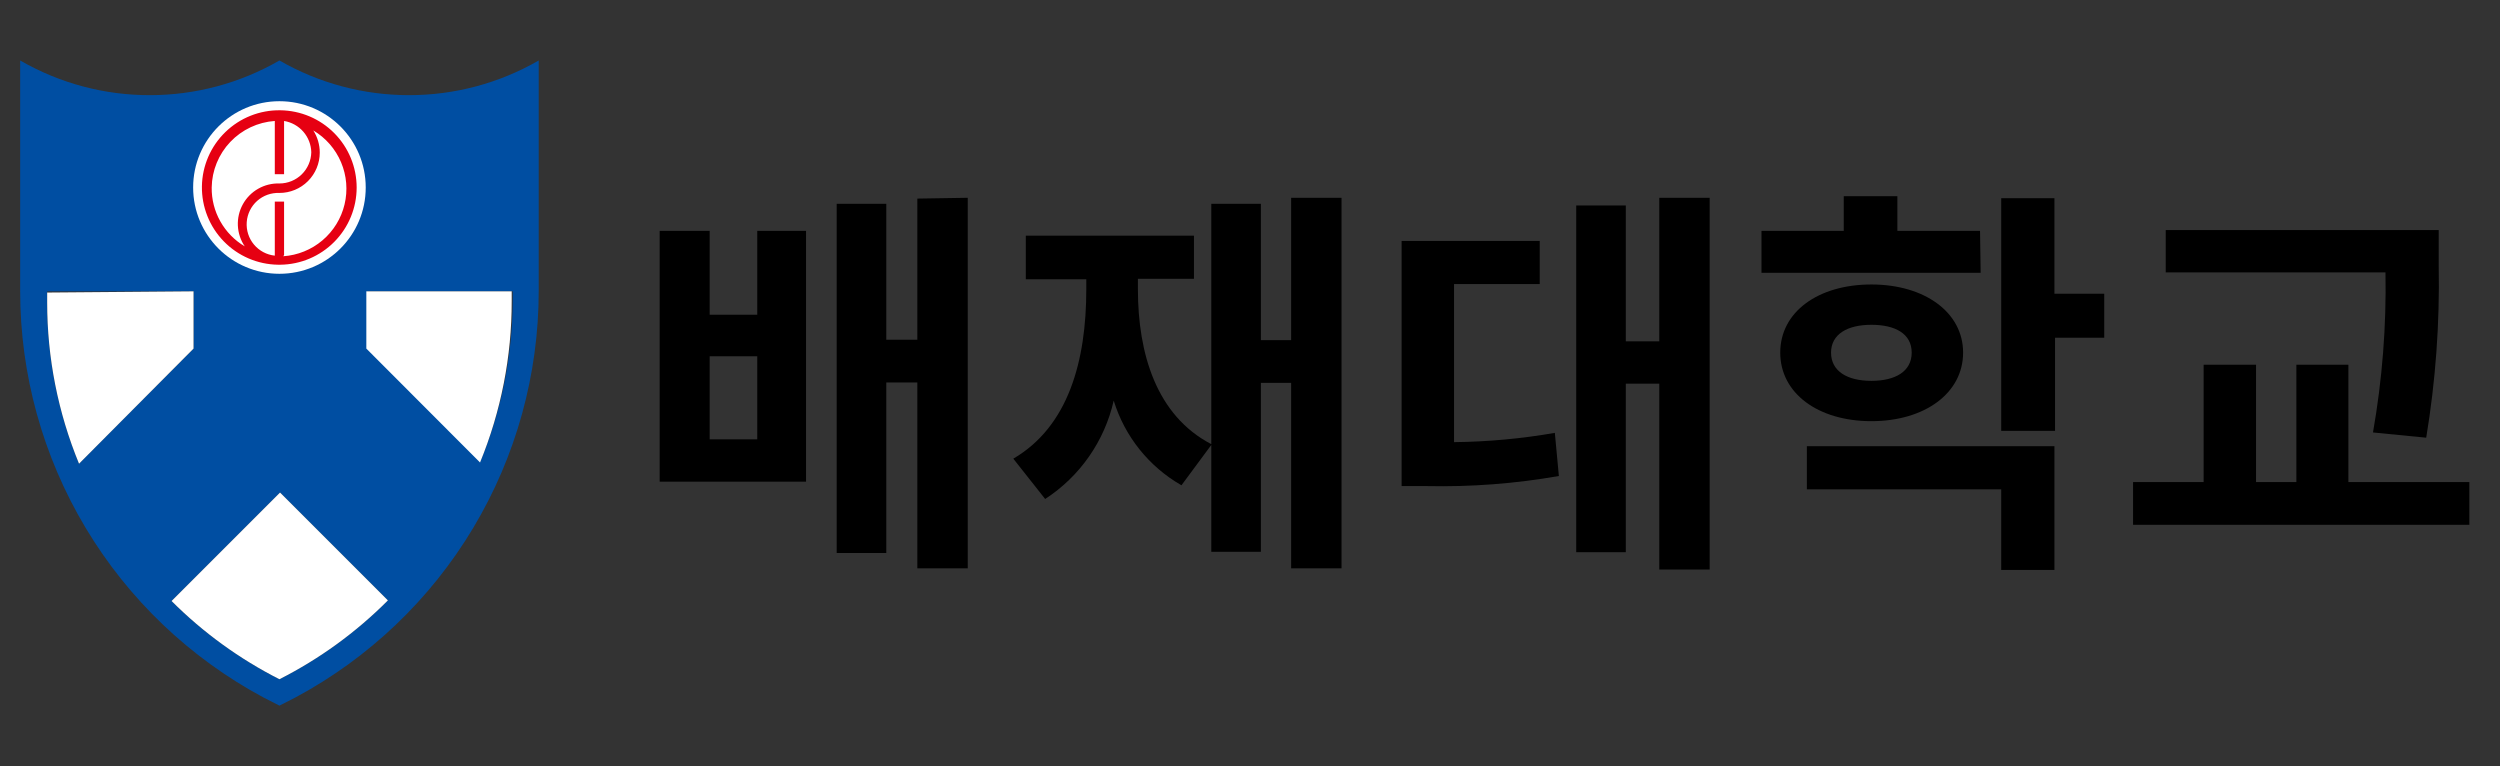
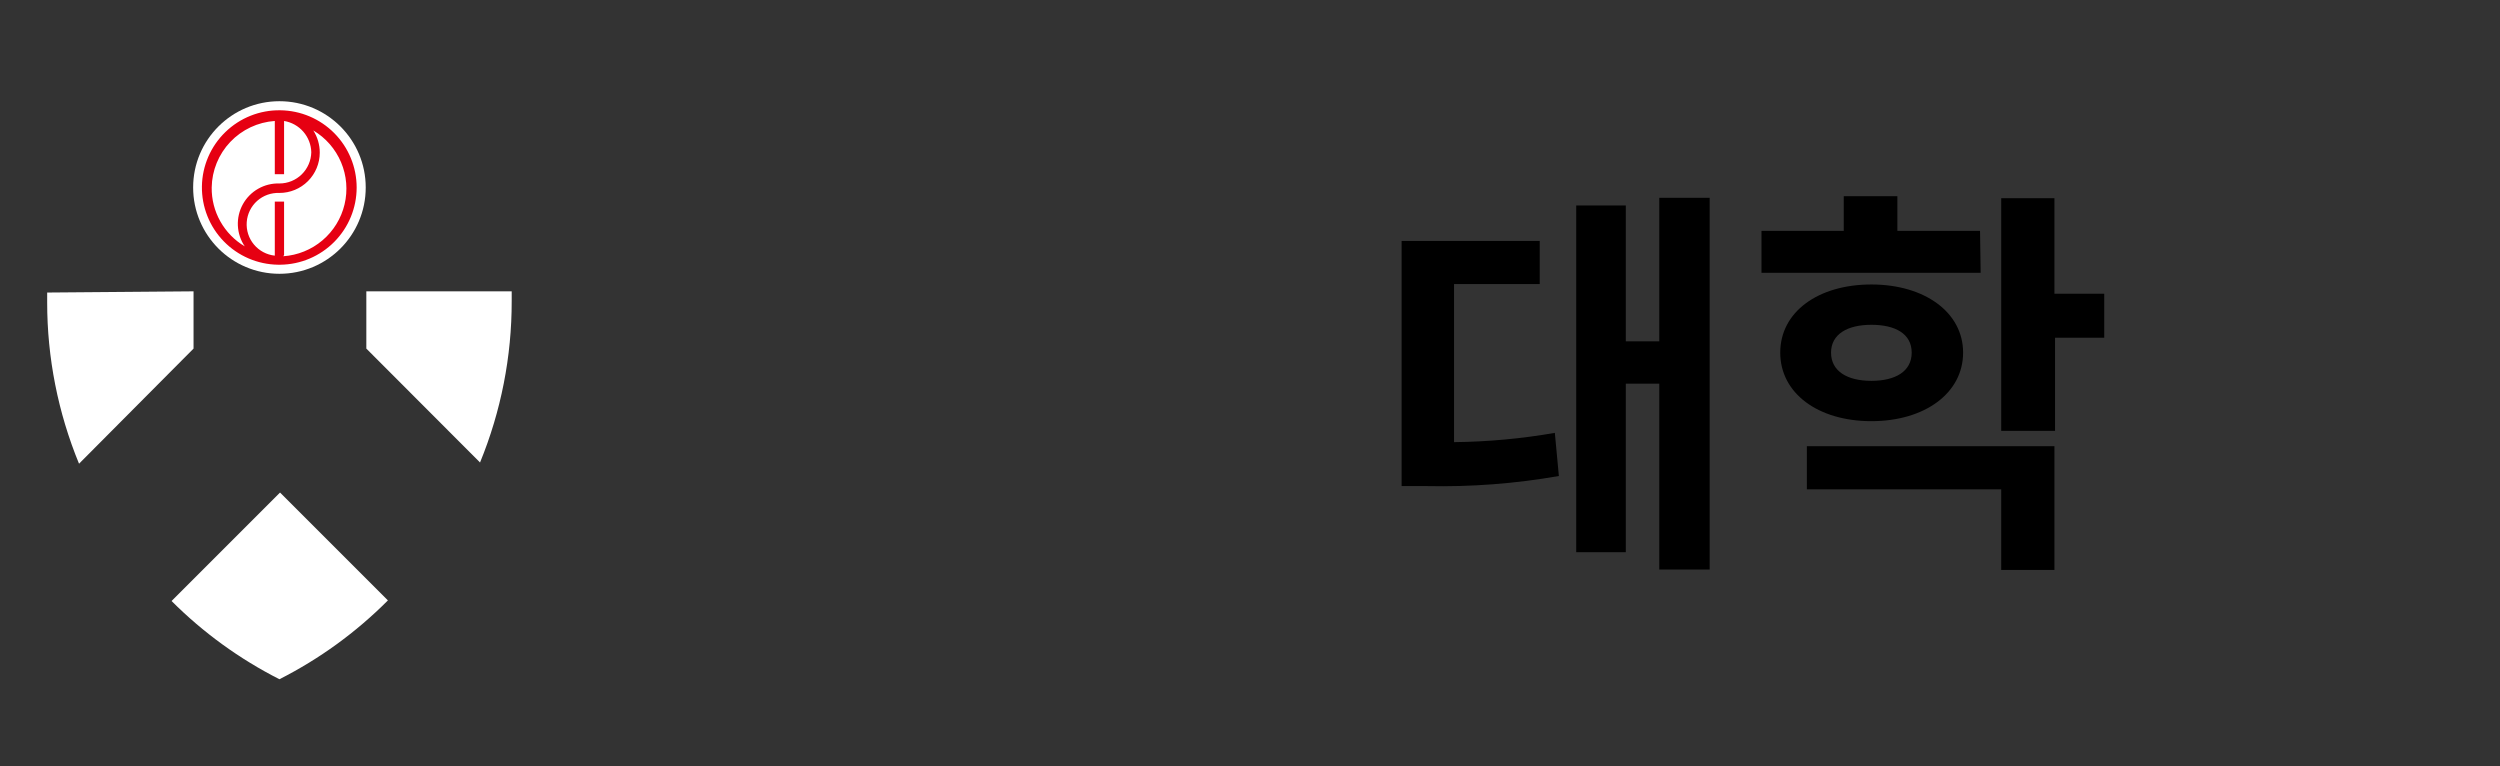
<svg xmlns="http://www.w3.org/2000/svg" width="124" height="38" viewBox="0 0 124 38" fill="none">
  <rect x="0" y="0" width="124" height="38" fill="#333333" stroke="none" />
-   <path d="M20.29 4.72C18.033 4.721 15.815 4.128 13.86 3C11.905 4.128 9.687 4.721 7.43 4.72C5.173 4.723 2.955 4.129 1 3V14.43C0.999 18.567 2.12 22.627 4.244 26.177C6.367 29.727 9.414 32.635 13.06 34.59L13.86 35L14.66 34.59C18.306 32.635 21.353 29.727 23.476 26.177C25.6 22.627 26.721 18.567 26.72 14.43V3C24.765 4.128 22.547 4.721 20.29 4.72ZM2.34 14.45H9.6V17.29L3.92 23C2.876 20.462 2.339 17.744 2.34 15V14.45ZM13.86 33.69C11.883 32.687 10.077 31.378 8.51 29.81L13.89 24.43L19.24 29.78C17.666 31.361 15.85 32.681 13.86 33.69ZM23.86 22.92L18.22 17.27V14.45H25.43V14.94C25.416 17.68 24.866 20.391 23.81 22.92H23.86Z" fill="#004EA2" />
  <path d="M18.17 14.45H25.38V14.94C25.384 17.684 24.851 20.401 23.81 22.94L18.17 17.29V14.45Z" fill="white" />
  <path d="M19.24 29.78C17.666 31.361 15.85 32.681 13.86 33.69C11.883 32.687 10.077 31.378 8.51 29.81L13.89 24.43L19.24 29.78Z" fill="white" />
  <path d="M9.6 14.45V17.29L3.92 23C2.876 20.462 2.339 17.744 2.34 15V14.51L9.6 14.45Z" fill="white" />
  <path d="M13.86 13.58C16.224 13.58 18.14 11.664 18.14 9.3C18.14 6.936 16.224 5.02 13.86 5.02C11.496 5.02 9.58 6.936 9.58 9.3C9.58 11.664 11.496 13.58 13.86 13.58Z" fill="white" />
  <path d="M17.69 9.3C17.69 8.291 17.292 7.323 16.582 6.606C15.873 5.889 14.909 5.481 13.9 5.47C12.884 5.455 11.904 5.845 11.176 6.553C10.447 7.261 10.03 8.229 10.015 9.245C10.001 10.261 10.39 11.241 11.098 11.969C11.806 12.698 12.774 13.115 13.79 13.13H13.9C14.909 13.12 15.873 12.711 16.582 11.994C17.292 11.277 17.69 10.309 17.69 9.3ZM10.5 9.3C10.513 8.458 10.842 7.651 11.422 7.04C12.002 6.429 12.79 6.058 13.63 6V8.64H14.09V6C14.46 6.061 14.798 6.249 15.045 6.532C15.291 6.815 15.431 7.175 15.44 7.55C15.432 7.964 15.262 8.358 14.967 8.648C14.671 8.938 14.274 9.1 13.86 9.1C13.492 9.088 13.127 9.179 12.807 9.361C12.486 9.543 12.223 9.811 12.045 10.133C11.867 10.456 11.782 10.822 11.798 11.19C11.815 11.558 11.933 11.915 12.14 12.22C11.634 11.921 11.216 11.493 10.928 10.98C10.64 10.468 10.492 9.888 10.5 9.3ZM14.09 12.65V10H13.63V12.68C13.227 12.638 12.856 12.44 12.596 12.129C12.336 11.818 12.208 11.418 12.238 11.014C12.268 10.609 12.454 10.232 12.756 9.963C13.059 9.694 13.455 9.553 13.86 9.57C14.39 9.57 14.899 9.359 15.274 8.984C15.649 8.609 15.86 8.1 15.86 7.57C15.86 7.18 15.749 6.799 15.54 6.47C16.156 6.836 16.638 7.39 16.917 8.05C17.196 8.71 17.257 9.441 17.09 10.138C16.924 10.835 16.539 11.46 15.992 11.923C15.445 12.386 14.765 12.661 14.05 12.71L14.09 12.65Z" fill="#E60012" />
-   <path d="M37.56 11.45H39.98V23.89H32.72V11.45H35.2V15.61H37.56V11.45ZM37.56 17.67H35.2V21.79H37.56V17.67ZM48 9.81V28.19H45.5V18.97H43.96V27.43H41.5V10.11H43.96V16.85H45.5V9.85L48 9.81Z" fill="black" />
-   <path d="M66.54 9.81V28.19H64.04V18.99H62.54V27.37H60.08V22.07L58.6 24.07C56.988 23.147 55.786 21.646 55.24 19.87C54.786 21.878 53.566 23.628 51.84 24.75L50.26 22.75C53 21.15 53.88 17.89 53.88 14.35V13.85H50.88V11.69H59.22V13.83H56.44V14.33C56.44 17.55 57.36 20.61 60.08 22.03V10.11H62.54V16.87H64.04V9.81H66.54Z" fill="black" />
  <path d="M72.12 21.93C73.796 21.912 75.469 21.758 77.12 21.47L77.32 23.61C75.155 23.99 72.958 24.157 70.76 24.11H69.52V11.95H76.37V14.09H72.12V21.93ZM84.8 9.81V28.25H82.3V19.03H80.64V27.39H78.18V10.19H80.64V16.93H82.3V9.81H84.8Z" fill="black" />
  <path d="M98.24 13.53H87.37V11.45H91.45V9.73H94.11V11.45H98.21L98.24 13.53ZM92.82 20.89C90.18 20.89 88.3 19.51 88.3 17.49C88.3 15.47 90.18 14.11 92.82 14.11C95.46 14.11 97.37 15.49 97.37 17.49C97.37 19.49 95.48 20.89 92.82 20.89ZM89.62 22.13H101.9V28.27H99.26V24.27H89.62V22.13ZM92.82 18.89C94 18.89 94.82 18.43 94.82 17.49C94.82 16.55 94 16.11 92.82 16.11C91.64 16.11 90.82 16.57 90.82 17.49C90.82 18.41 91.62 18.89 92.82 18.89ZM104.37 16.75H101.93V21.37H99.26V9.83H101.9V14.57H104.37V16.75Z" fill="black" />
-   <path d="M122.48 23.91V26.03H105.8V23.91H109.3V18.09H111.9V23.91H113.9V18.09H116.48V23.91H122.48ZM117.7 21.45C118.161 18.829 118.368 16.17 118.32 13.51H107.42V11.41H120.96V13.19C121.014 16.043 120.806 18.895 120.34 21.71L117.7 21.45Z" fill="black" />
</svg>